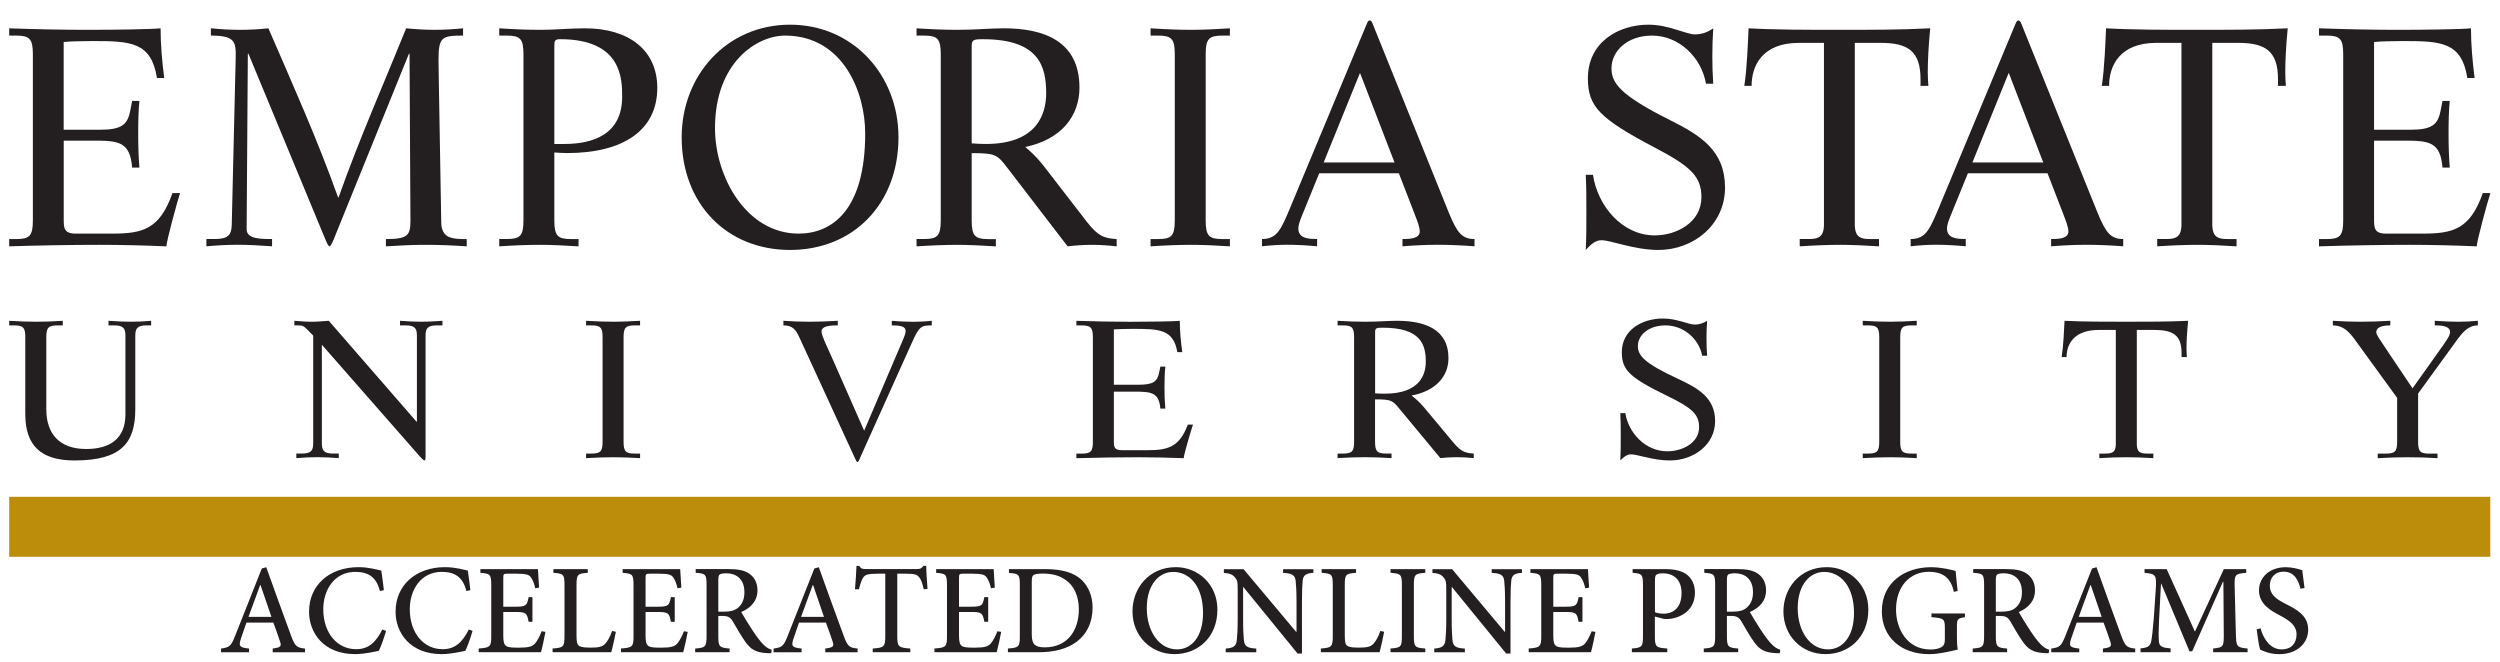
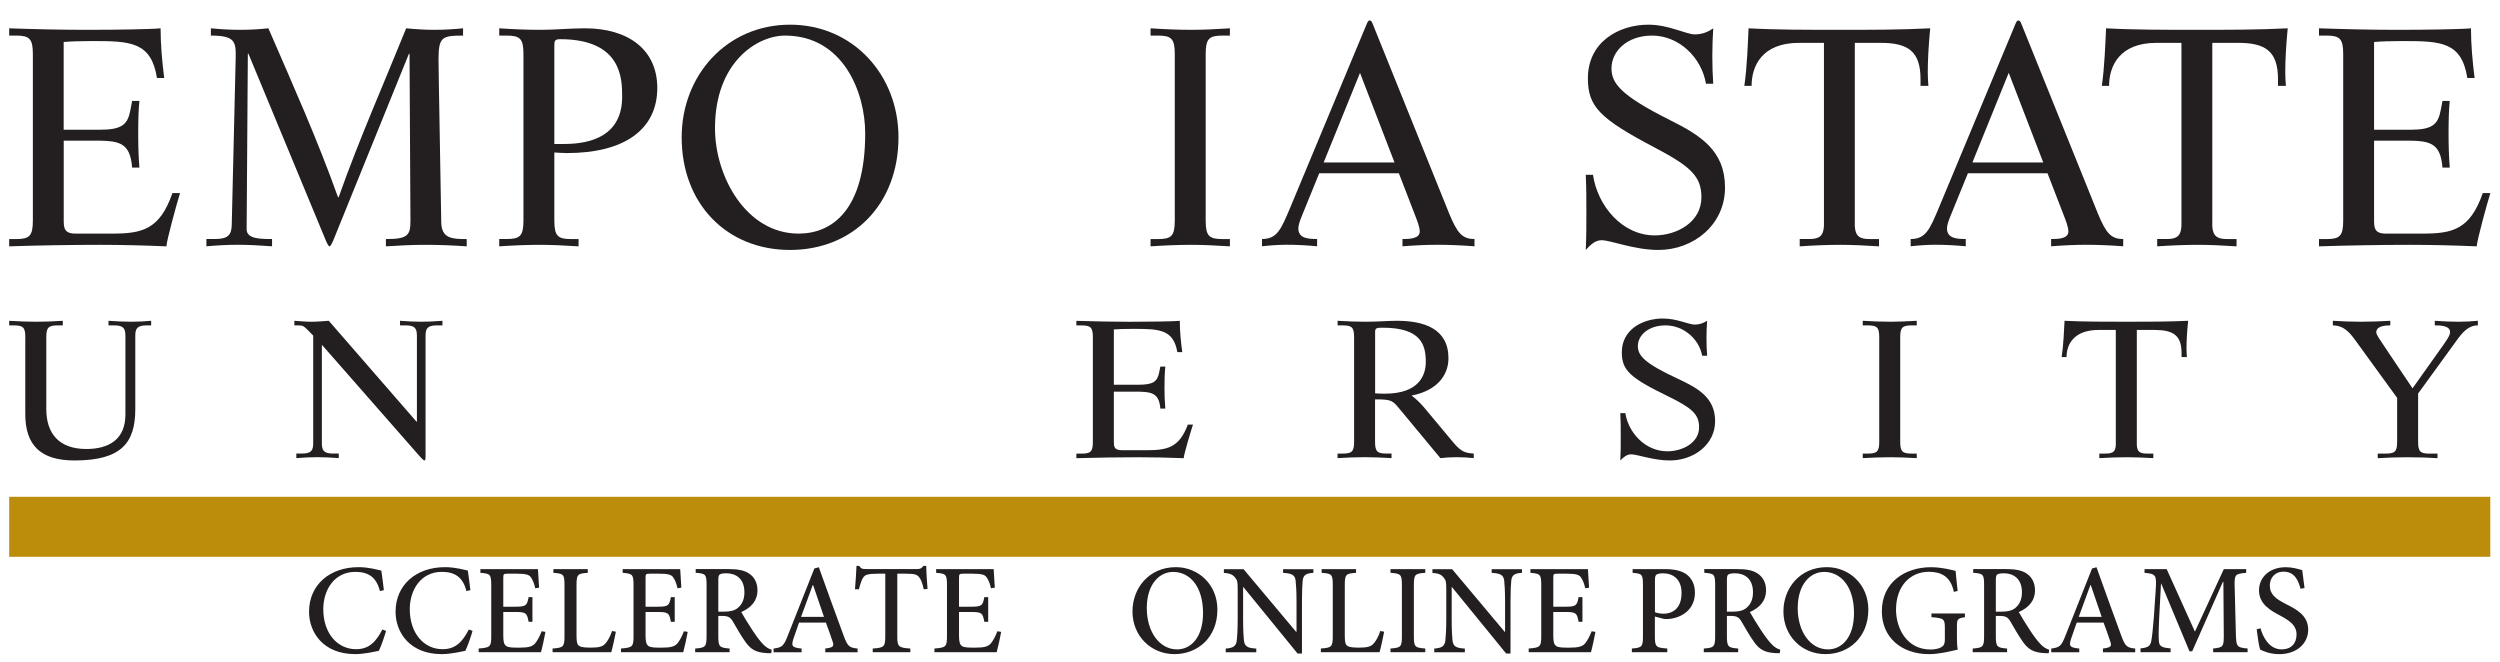
<svg xmlns="http://www.w3.org/2000/svg" width="102" height="27" viewBox="0 0 102 27" fill="none">
  <g clip-path="url(#clip0_1481_42214)">
    <path d="M2.6 5.293H4.082C4.971 5.293 5.207 5.083 5.318 4.502L5.391 4.119H5.688C5.65 4.478 5.639 4.947 5.639 5.441C5.639 5.935 5.65 6.381 5.688 6.837H5.391C5.305 5.763 4.824 5.738 3.774 5.738H2.6V8.937C2.6 9.283 2.6 9.531 3.083 9.531H4.578C5.8 9.531 6.518 9.369 7.036 7.876H7.346C7.235 8.221 6.79 9.84 6.79 10.051C5.889 10.013 4.962 9.989 4.048 9.989C2.924 9.989 1.516 10.013 0.353 10.051V9.754H0.65C1.206 9.754 1.341 9.63 1.341 8.988V2.218C1.341 1.576 1.206 1.452 0.65 1.452H0.352V1.155C1.45 1.193 2.538 1.217 3.564 1.217C4.737 1.217 6.22 1.193 6.552 1.155C6.552 1.822 6.614 2.513 6.7 3.182H6.404C6.169 1.7 5.316 1.675 3.761 1.675C3.278 1.675 2.895 1.688 2.598 1.713V5.295L2.6 5.293Z" fill="#231F20" />
    <path d="M8.418 9.752H8.764C9.295 9.752 9.444 9.593 9.455 9.185L9.616 2.366C9.629 1.7 9.592 1.452 8.604 1.452V1.155C9 1.193 9.395 1.217 9.802 1.217C10.21 1.217 10.591 1.193 10.95 1.155C11.951 3.465 12.939 5.665 13.792 8.049H13.816C14.669 5.64 15.644 3.454 16.572 1.155C16.966 1.193 17.349 1.217 17.733 1.217C18.116 1.217 18.51 1.193 18.893 1.155V1.452C18.016 1.452 17.892 1.514 17.892 2.453C17.892 2.763 17.905 3.084 17.905 3.392L18.003 9.074C18.016 9.741 18.46 9.754 19.042 9.754V10.051C18.499 10.013 17.93 9.989 17.387 9.989C16.72 9.989 16.436 10.013 15.745 10.051V9.754C16.658 9.754 16.746 9.594 16.746 8.988L16.709 2.194H16.684L13.67 9.63C13.583 9.853 13.497 10.051 13.448 10.051C13.373 10.051 13.262 9.729 13.065 9.26L10.136 2.192H10.112L10.063 9.356C10.063 9.752 10.63 9.752 11.1 9.752V10.049C10.617 10.012 10.149 9.987 9.68 9.987C9.259 9.987 8.84 10.012 8.421 10.049V9.752H8.418Z" fill="#231F20" />
    <path d="M20.369 9.752H20.666C21.222 9.752 21.357 9.628 21.357 8.986V2.218C21.357 1.576 21.222 1.452 20.666 1.452H20.369V1.155C20.936 1.193 21.492 1.217 22.049 1.217C22.653 1.217 23.26 1.155 23.865 1.155C25.644 1.155 26.817 2.032 26.817 3.589C26.817 5.293 25.459 6.245 23.136 6.245C22.939 6.245 22.826 6.232 22.617 6.221V8.988C22.617 9.63 22.753 9.754 23.309 9.754H23.606V10.051C23.05 10.013 22.469 9.989 22.035 9.989C21.504 9.989 20.924 10.013 20.369 10.051V9.754V9.752ZM22.617 5.874H23.025C24.15 5.874 25.384 5.515 25.384 3.946C25.384 3.242 25.384 1.599 22.852 1.599C22.617 1.599 22.617 1.685 22.617 1.895V5.874Z" fill="#231F20" />
    <path d="M27.812 5.603C27.812 3.058 29.666 1.007 32.234 1.007C34.802 1.007 36.658 3.058 36.658 5.603C36.658 8.321 34.817 10.198 32.234 10.198C29.652 10.198 27.812 8.319 27.812 5.603ZM35.3 5.442C35.3 3.762 34.398 1.452 32.026 1.452C30.902 1.452 29.172 2.526 29.172 5.231C29.172 7.22 30.457 9.531 32.581 9.531C33.966 9.531 35.3 8.554 35.3 5.442Z" fill="#231F20" />
-     <path d="M37.395 9.752H37.691C38.247 9.752 38.383 9.628 38.383 8.986V2.218C38.383 1.576 38.247 1.452 37.691 1.452H37.395V1.155C37.95 1.193 38.531 1.217 39.062 1.217C39.816 1.217 40.385 1.155 40.952 1.155C42.571 1.155 44.042 1.662 44.042 3.576C44.042 4.726 43.313 5.689 41.829 5.997C42.027 6.159 42.286 6.394 42.558 6.739L44.324 9.025C44.818 9.668 45.066 9.716 45.56 9.754V10.051C45.225 10.013 44.893 9.989 44.547 9.989C44.202 9.989 43.88 10.013 43.559 10.051L41.151 6.914C40.694 6.32 40.668 6.247 39.645 6.247V8.989C39.645 9.632 39.78 9.756 40.336 9.756H40.631V10.052C40.075 10.015 39.495 9.99 39.062 9.99C38.531 9.99 37.95 10.015 37.395 10.052V9.756V9.752ZM39.645 5.849C39.804 5.862 40.015 5.874 40.225 5.874C42.349 5.874 42.684 4.602 42.684 3.811C42.684 2.724 42.411 1.6 40.101 1.6C39.706 1.6 39.645 1.625 39.645 1.897V5.849Z" fill="#231F20" />
    <path d="M47.931 2.218C47.931 1.576 47.796 1.452 47.24 1.452H46.943V1.155C47.499 1.193 48.08 1.217 48.611 1.217C49.043 1.217 49.624 1.193 50.18 1.155V1.452H49.883C49.327 1.452 49.192 1.576 49.192 2.218V8.988C49.192 9.63 49.327 9.754 49.883 9.754H50.18V10.051C49.624 10.013 49.043 9.989 48.611 9.989C48.08 9.989 47.499 10.013 46.943 10.051V9.754H47.24C47.796 9.754 47.931 9.63 47.931 8.988V2.218Z" fill="#231F20" />
    <path d="M51.486 9.752C52.104 9.752 52.264 9.369 52.647 8.456L55.761 0.982C55.799 0.896 55.823 0.834 55.885 0.834C55.936 0.834 55.972 0.883 56.009 0.982L59.122 8.702C59.456 9.506 59.653 9.752 60.16 9.752V10.049C59.666 10.012 59.172 9.987 58.665 9.987C58.158 9.987 57.702 10.012 57.221 10.049V9.752C57.48 9.752 57.925 9.752 57.925 9.443C57.925 9.257 57.814 8.986 57.728 8.763L57.074 7.07H53.824L53.12 8.8C53.022 9.035 52.972 9.208 52.972 9.319C52.972 9.739 53.404 9.751 53.738 9.751V10.048C53.33 10.01 52.923 9.986 52.515 9.986C52.169 9.986 51.837 10.01 51.49 10.048V9.751L51.486 9.752ZM55.489 2.971L54.005 6.629H56.896L55.487 2.971H55.489Z" fill="#231F20" />
    <path d="M64.994 7.134C65.18 8.394 66.18 9.604 67.515 9.604C68.404 9.604 69.418 9.073 69.418 8.047C69.418 7.194 68.973 6.787 67.515 6.022C65.267 4.837 64.786 4.354 64.786 3.193C64.786 1.711 66.046 1.007 67.256 1.007C67.676 1.007 68.06 1.106 68.381 1.206C68.713 1.304 68.973 1.403 69.147 1.403C69.468 1.403 69.703 1.292 69.9 1.157C69.876 1.527 69.863 1.91 69.863 2.293C69.863 2.676 69.874 3.047 69.9 3.417H69.604C69.418 2.329 68.492 1.452 67.404 1.452C66.379 1.452 65.749 2.094 65.749 2.786C65.749 3.391 66.108 3.885 68.133 4.899C69.369 5.517 70.381 6.135 70.381 7.652C70.381 9.17 69.097 10.198 67.663 10.198C66.675 10.198 65.723 9.801 65.342 9.801C65.069 9.801 64.872 10.012 64.699 10.198C64.724 9.678 64.724 9.172 64.724 8.665C64.724 8.158 64.724 7.639 64.699 7.132H64.996L64.994 7.134Z" fill="#231F20" />
    <path d="M73.429 9.752H73.726C74.282 9.765 74.442 9.628 74.417 8.986V1.749H73.392C71.885 1.749 71.465 2.701 71.465 3.503H71.168C71.281 2.761 71.316 1.711 71.341 1.155C72.44 1.217 73.799 1.217 75.047 1.217C76.294 1.217 77.541 1.217 78.753 1.155C78.679 1.908 78.653 2.513 78.653 2.958C78.653 3.144 78.666 3.317 78.678 3.503H78.357V3.231C78.357 2.094 77.85 1.749 76.737 1.749H75.676V8.988C75.652 9.63 75.811 9.765 76.367 9.754H76.664V10.051C76.108 10.013 75.528 9.989 75.096 9.989C74.564 9.989 73.984 10.013 73.428 10.051V9.754L73.429 9.752Z" fill="#231F20" />
    <path d="M77.953 9.752C78.571 9.752 78.731 9.369 79.114 8.456L82.228 0.982C82.266 0.896 82.29 0.834 82.352 0.834C82.401 0.834 82.439 0.883 82.476 0.982L85.59 8.702C85.923 9.506 86.122 9.752 86.627 9.752V10.049C86.133 10.012 85.639 9.987 85.132 9.987C84.625 9.987 84.168 10.012 83.686 10.049V9.752C83.945 9.752 84.39 9.752 84.39 9.443C84.39 9.257 84.279 8.986 84.193 8.763L83.539 7.07H80.29L79.585 8.8C79.486 9.035 79.437 9.208 79.437 9.319C79.437 9.739 79.869 9.751 80.203 9.751V10.048C79.796 10.01 79.388 9.986 78.98 9.986C78.635 9.986 78.3 10.01 77.955 10.048V9.751L77.953 9.752ZM81.956 2.971L80.474 6.629H83.365L81.956 2.971Z" fill="#231F20" />
    <path d="M88.015 9.752H88.312C88.868 9.765 89.028 9.628 89.003 8.986V1.749H87.978C86.471 1.749 86.051 2.701 86.051 3.503H85.754C85.865 2.761 85.902 1.711 85.927 1.155C87.026 1.217 88.385 1.217 89.633 1.217C90.88 1.217 92.127 1.217 93.339 1.155C93.265 1.908 93.239 2.513 93.239 2.958C93.239 3.144 93.251 3.317 93.264 3.503H92.942V3.231C92.942 2.094 92.435 1.749 91.325 1.749H90.262V8.988C90.238 9.63 90.399 9.765 90.955 9.754H91.252V10.051C90.696 10.013 90.115 9.989 89.682 9.989C89.15 9.989 88.57 10.013 88.014 10.051V9.754L88.015 9.752Z" fill="#231F20" />
    <path d="M96.862 5.293H98.344C99.233 5.293 99.469 5.083 99.58 4.502L99.653 4.119H99.95C99.912 4.478 99.901 4.947 99.901 5.441C99.901 5.935 99.914 6.381 99.95 6.837H99.653C99.567 5.763 99.086 5.738 98.036 5.738H96.862V8.937C96.862 9.283 96.862 9.531 97.345 9.531H98.84C100.063 9.531 100.778 9.369 101.298 7.876H101.607C101.496 8.221 101.051 9.84 101.051 10.051C100.149 10.013 99.223 9.989 98.308 9.989C97.185 9.989 95.776 10.013 94.615 10.051V9.754H94.912C95.468 9.754 95.603 9.63 95.603 8.988V2.218C95.603 1.576 95.468 1.452 94.912 1.452H94.615V1.155C95.714 1.193 96.802 1.217 97.827 1.217C98.999 1.217 100.483 1.193 100.816 1.155C100.816 1.822 100.878 2.513 100.964 3.182H100.667C100.433 1.7 99.58 1.675 98.023 1.675C97.542 1.675 97.159 1.688 96.862 1.713V5.295V5.293Z" fill="#231F20" />
    <path d="M1.033 13.758C1.033 13.354 0.94 13.276 0.562 13.276H0.359V13.088C0.738 13.111 1.132 13.127 1.486 13.127C1.84 13.127 2.234 13.111 2.562 13.088V13.276H2.36C1.982 13.276 1.889 13.354 1.889 13.758V16.693C1.889 17.689 2.41 18.319 3.519 18.319C4.435 18.319 5.117 17.937 5.117 16.91V13.711C5.117 13.423 5.058 13.276 4.662 13.276H4.427V13.088C4.755 13.111 5.049 13.127 5.36 13.127C5.655 13.127 5.922 13.111 6.167 13.088V13.276H5.975C5.58 13.276 5.52 13.424 5.52 13.711V16.693C5.52 18.063 4.957 18.787 3.04 18.787C1.669 18.787 1.031 18.18 1.031 16.887V13.758H1.033Z" fill="#231F20" />
    <path d="M12.784 13.697L12.531 13.441C12.414 13.323 12.355 13.276 12.204 13.276H12.01V13.088C12.245 13.105 12.471 13.127 12.708 13.127C12.944 13.127 13.179 13.105 13.414 13.088L16.994 17.205H17.01V13.711C17.01 13.423 16.952 13.276 16.555 13.276H16.321V13.088C16.614 13.111 16.909 13.127 17.186 13.127C17.464 13.127 17.759 13.111 18.052 13.088V13.276H17.816C17.421 13.276 17.363 13.424 17.363 13.711V18.552C17.363 18.699 17.363 18.785 17.32 18.785C17.278 18.785 17.227 18.738 16.958 18.428L13.149 14.085H13.132V18.069C13.132 18.356 13.19 18.505 13.586 18.505H13.821V18.691C13.528 18.668 13.233 18.653 12.955 18.653C12.678 18.653 12.383 18.668 12.09 18.691V18.505H12.324C12.721 18.505 12.779 18.356 12.779 18.069V13.695L12.784 13.697Z" fill="#231F20" />
-     <path d="M24.585 13.758C24.585 13.354 24.492 13.276 24.114 13.276H23.912V13.088C24.29 13.111 24.685 13.127 25.047 13.127C25.34 13.127 25.737 13.111 26.115 13.088V13.276H25.913C25.534 13.276 25.442 13.354 25.442 13.758V18.024C25.442 18.428 25.534 18.506 25.913 18.506H26.115V18.692C25.737 18.669 25.342 18.655 25.047 18.655C24.685 18.655 24.29 18.669 23.912 18.692V18.506H24.114C24.492 18.506 24.585 18.428 24.585 18.024V13.758Z" fill="#231F20" />
-     <path d="M31.963 13.088C32.307 13.111 32.661 13.127 33.013 13.127C33.399 13.127 33.795 13.111 34.182 13.088V13.276C33.963 13.276 33.518 13.276 33.518 13.525C33.518 13.697 33.753 14.156 34.03 14.786L35.258 17.572L36.805 13.946C36.923 13.68 36.949 13.581 36.949 13.511C36.949 13.317 36.755 13.277 36.386 13.277V13.09C36.681 13.113 36.967 13.129 37.268 13.129C37.511 13.129 37.772 13.113 38.017 13.09V13.277C37.58 13.277 37.503 13.309 37.193 14.01L35.116 18.624C35.057 18.764 35.023 18.85 34.989 18.85C34.947 18.85 34.922 18.788 34.839 18.601L32.695 13.94C32.511 13.535 32.418 13.277 31.963 13.277V13.09V13.088Z" fill="#231F20" />
    <path d="M45.444 15.697H46.453C47.058 15.697 47.218 15.565 47.293 15.2L47.343 14.958H47.545C47.521 15.183 47.511 15.48 47.511 15.791C47.511 16.103 47.519 16.383 47.545 16.672H47.343C47.285 15.995 46.957 15.979 46.243 15.979H45.445V17.994C45.445 18.213 45.445 18.368 45.773 18.368H46.791C47.622 18.368 48.111 18.267 48.463 17.324H48.674C48.599 17.543 48.295 18.562 48.295 18.694C47.682 18.671 47.051 18.656 46.428 18.656C45.664 18.656 44.705 18.671 43.916 18.694V18.508H44.118C44.496 18.508 44.589 18.43 44.589 18.025V13.76C44.589 13.356 44.498 13.277 44.118 13.277H43.916V13.09C44.664 13.113 45.405 13.129 46.101 13.129C46.9 13.129 47.909 13.113 48.136 13.09C48.136 13.511 48.178 13.946 48.237 14.367H48.035C47.875 13.432 47.294 13.418 46.234 13.418C45.907 13.418 45.646 13.426 45.445 13.44V15.697H45.444Z" fill="#231F20" />
    <path d="M54.574 18.506H54.776C55.154 18.506 55.247 18.428 55.247 18.024V13.758C55.247 13.354 55.156 13.276 54.776 13.276H54.574V13.088C54.952 13.111 55.347 13.127 55.709 13.127C56.222 13.127 56.609 13.088 56.995 13.088C58.096 13.088 59.097 13.408 59.097 14.614C59.097 15.338 58.601 15.945 57.592 16.139C57.725 16.24 57.903 16.388 58.087 16.605L59.289 18.045C59.625 18.449 59.793 18.48 60.129 18.505V18.691C59.902 18.668 59.675 18.653 59.441 18.653C59.206 18.653 58.986 18.668 58.767 18.691L57.127 16.715C56.817 16.341 56.799 16.294 56.102 16.294V18.022C56.102 18.426 56.195 18.505 56.573 18.505H56.775V18.691C56.397 18.668 56.002 18.653 55.707 18.653C55.345 18.653 54.95 18.668 54.572 18.691V18.505L54.574 18.506ZM56.103 16.048C56.212 16.056 56.356 16.062 56.499 16.062C57.946 16.062 58.172 15.26 58.172 14.763C58.172 14.078 57.988 13.37 56.416 13.37C56.147 13.37 56.105 13.387 56.105 13.558V16.049L56.103 16.048Z" fill="#231F20" />
    <path d="M66.313 16.856C66.44 17.65 67.12 18.413 68.028 18.413C68.633 18.413 69.323 18.077 69.323 17.432C69.323 16.895 69.02 16.638 68.028 16.155C66.497 15.408 66.17 15.105 66.17 14.373C66.17 13.439 67.027 12.995 67.851 12.995C68.136 12.995 68.397 13.057 68.615 13.119C68.844 13.181 69.02 13.243 69.137 13.243C69.356 13.243 69.515 13.173 69.651 13.088C69.633 13.321 69.625 13.563 69.625 13.806C69.625 14.049 69.633 14.28 69.651 14.513H69.448C69.323 13.829 68.692 13.276 67.952 13.276C67.254 13.276 66.825 13.68 66.825 14.117C66.825 14.499 67.07 14.81 68.447 15.449C69.287 15.839 69.977 16.227 69.977 17.184C69.977 18.141 69.103 18.787 68.128 18.787C67.454 18.787 66.807 18.537 66.546 18.537C66.361 18.537 66.227 18.669 66.109 18.787C66.126 18.461 66.126 18.141 66.126 17.822C66.126 17.502 66.126 17.176 66.109 16.856H66.311H66.313Z" fill="#231F20" />
    <path d="M76.673 13.758C76.673 13.354 76.58 13.276 76.202 13.276H76V13.088C76.378 13.111 76.773 13.127 77.135 13.127C77.43 13.127 77.825 13.111 78.203 13.088V13.276H78.001C77.622 13.276 77.529 13.354 77.529 13.758V18.024C77.529 18.428 77.622 18.506 78.001 18.506H78.203V18.692C77.825 18.669 77.43 18.655 77.135 18.655C76.775 18.655 76.378 18.669 76 18.692V18.506H76.202C76.58 18.506 76.673 18.428 76.673 18.024V13.758Z" fill="#231F20" />
    <path d="M85.651 18.506H85.853C86.231 18.515 86.341 18.428 86.325 18.024V13.462H85.627C84.601 13.462 84.316 14.062 84.316 14.567H84.115C84.19 14.101 84.215 13.439 84.233 13.088C84.981 13.127 85.906 13.127 86.755 13.127C87.604 13.127 88.454 13.127 89.277 13.088C89.227 13.563 89.209 13.944 89.209 14.225C89.209 14.342 89.217 14.45 89.225 14.567H89.007V14.396C89.007 13.68 88.662 13.462 87.906 13.462H87.182V18.024C87.166 18.428 87.275 18.515 87.653 18.506H87.856V18.692C87.477 18.669 87.081 18.655 86.787 18.655C86.427 18.655 86.031 18.669 85.653 18.692V18.506H85.651Z" fill="#231F20" />
    <path d="M97.012 18.506H97.332C97.71 18.506 97.803 18.428 97.803 18.024V16.233L96.096 13.882C95.845 13.532 95.6 13.276 95.18 13.276V13.088C95.55 13.111 95.928 13.127 96.306 13.127C96.709 13.127 97.121 13.111 97.524 13.088V13.276C97.322 13.276 96.952 13.299 96.952 13.556C96.952 13.657 97.053 13.79 97.464 14.404L98.431 15.844L99.659 14.116C99.843 13.851 99.962 13.688 99.962 13.548C99.962 13.276 99.541 13.276 99.339 13.276V13.088C99.667 13.111 99.986 13.127 100.314 13.127C100.575 13.127 100.844 13.111 101.097 13.088V13.276C100.71 13.276 100.475 13.548 100.197 13.938L98.659 16.056V18.025C98.659 18.43 98.75 18.508 99.13 18.508H99.45V18.694C99.114 18.671 98.744 18.656 98.189 18.656C97.811 18.656 97.407 18.671 97.011 18.694V18.508L97.012 18.506Z" fill="#231F20" />
    <path d="M0.354 21.493H101.604" stroke="#BB8D0B" stroke-width="2.447" />
-     <path d="M11.126 26.611V26.46C11.455 26.417 11.496 26.372 11.422 26.163C11.361 25.971 11.261 25.698 11.152 25.401H10.056C9.978 25.62 9.905 25.835 9.831 26.049C9.727 26.367 9.769 26.419 10.161 26.461V26.613H9.018V26.461C9.352 26.414 9.425 26.378 9.601 25.923L10.681 23.195L10.863 23.143C11.186 24.04 11.537 25.022 11.871 25.923C12.037 26.377 12.106 26.424 12.445 26.461V26.613H11.124L11.126 26.611ZM10.63 23.872H10.614C10.452 24.306 10.291 24.743 10.139 25.167H11.074L10.63 23.872Z" fill="#231F20" />
    <path d="M15.75 25.744C15.681 25.988 15.546 26.375 15.458 26.552C15.311 26.583 14.867 26.688 14.492 26.688C13.178 26.688 12.609 25.791 12.609 24.961C12.609 23.865 13.449 23.14 14.628 23.14C15.05 23.14 15.411 23.249 15.557 23.28C15.6 23.572 15.631 23.792 15.662 24.079L15.5 24.115C15.36 23.551 15.031 23.332 14.499 23.332C13.643 23.332 13.19 24.063 13.19 24.855C13.19 25.825 13.754 26.487 14.53 26.487C15.047 26.487 15.334 26.2 15.6 25.683L15.751 25.74L15.75 25.744Z" fill="#231F20" />
    <path d="M19.279 25.744C19.21 25.988 19.075 26.375 18.987 26.552C18.84 26.583 18.397 26.688 18.022 26.688C16.708 26.688 16.139 25.791 16.139 24.961C16.139 23.865 16.978 23.14 18.157 23.14C18.579 23.14 18.94 23.249 19.087 23.28C19.129 23.572 19.16 23.792 19.191 24.079L19.029 24.115C18.889 23.551 18.56 23.332 18.028 23.332C17.172 23.332 16.719 24.063 16.719 24.855C16.719 25.825 17.283 26.487 18.059 26.487C18.576 26.487 18.863 26.2 19.129 25.683L19.28 25.74L19.279 25.744Z" fill="#231F20" />
    <path d="M22.254 25.781C22.223 25.964 22.119 26.45 22.072 26.611H19.531V26.459C20.001 26.424 20.043 26.386 20.043 25.954V23.893C20.043 23.424 20.001 23.407 19.6 23.371V23.22H21.948C21.952 23.34 21.979 23.699 21.995 23.976L21.838 24.002C21.791 23.789 21.734 23.663 21.661 23.554C21.587 23.445 21.447 23.407 21.087 23.407H20.712C20.545 23.407 20.534 23.424 20.534 23.58V24.754H21.003C21.468 24.754 21.499 24.712 21.568 24.363H21.724V25.37H21.568C21.499 25 21.458 24.969 21.003 24.969H20.534V25.934C20.534 26.186 20.565 26.3 20.66 26.362C20.759 26.424 20.942 26.424 21.186 26.424C21.561 26.424 21.718 26.381 21.833 26.251C21.922 26.142 22.021 25.964 22.099 25.755L22.256 25.781H22.254Z" fill="#231F20" />
    <path d="M25.128 25.776C25.097 25.954 24.987 26.454 24.94 26.611H22.545V26.459C22.988 26.428 23.031 26.391 23.031 25.947V23.877C23.031 23.433 22.995 23.402 22.578 23.371V23.22H23.981V23.371C23.569 23.402 23.522 23.428 23.522 23.877V25.933C23.522 26.21 23.548 26.308 23.642 26.36C23.747 26.417 23.913 26.422 24.122 26.422C24.399 26.422 24.575 26.396 24.695 26.261C24.79 26.156 24.888 25.99 24.973 25.744L25.129 25.775L25.128 25.776Z" fill="#231F20" />
    <path d="M28.059 25.781C28.028 25.964 27.923 26.45 27.876 26.611H25.336V26.459C25.805 26.424 25.848 26.386 25.848 25.954V23.893C25.848 23.424 25.805 23.407 25.404 23.371V23.22H27.752C27.757 23.34 27.783 23.699 27.799 23.976L27.643 24.002C27.596 23.789 27.539 23.663 27.465 23.554C27.392 23.445 27.252 23.407 26.891 23.407H26.516C26.35 23.407 26.339 23.424 26.339 23.58V24.754H26.808C27.273 24.754 27.304 24.712 27.372 24.363H27.529V25.37H27.372C27.304 25 27.263 24.969 26.808 24.969H26.339V25.934C26.339 26.186 26.37 26.3 26.464 26.362C26.564 26.424 26.746 26.424 26.991 26.424C27.366 26.424 27.522 26.381 27.638 26.251C27.726 26.142 27.826 25.964 27.904 25.755L28.06 25.781H28.059Z" fill="#231F20" />
    <path d="M31.463 26.652C31.406 26.652 31.342 26.652 31.285 26.647C30.841 26.621 30.628 26.5 30.398 26.168C30.22 25.917 30.043 25.599 29.893 25.343C29.798 25.191 29.715 25.129 29.459 25.129H29.307V25.948C29.307 26.391 29.355 26.427 29.767 26.46V26.611H28.363V26.46C28.781 26.429 28.828 26.391 28.828 25.948V23.866C28.828 23.427 28.786 23.401 28.384 23.37V23.218H29.705C30.101 23.218 30.357 23.265 30.556 23.396C30.765 23.531 30.905 23.766 30.905 24.079C30.905 24.532 30.623 24.805 30.243 24.971C30.331 25.132 30.546 25.483 30.703 25.718C30.89 26 30.995 26.135 31.12 26.27C31.256 26.417 31.371 26.474 31.486 26.51L31.464 26.65L31.463 26.652ZM29.537 24.956C29.793 24.956 29.964 24.914 30.095 24.81C30.287 24.653 30.372 24.444 30.372 24.162C30.372 23.598 30.012 23.39 29.637 23.39C29.49 23.39 29.402 23.411 29.36 23.442C29.324 23.473 29.307 23.53 29.307 23.667V24.955H29.537V24.956Z" fill="#231F20" />
    <path d="M33.671 26.611V26.46C34 26.417 34.041 26.372 33.967 26.163C33.905 25.971 33.806 25.698 33.697 25.401H32.601C32.523 25.62 32.45 25.835 32.376 26.049C32.272 26.367 32.314 26.419 32.705 26.461V26.613H31.562V26.461C31.897 26.414 31.97 26.378 32.146 25.923L33.225 23.195L33.408 23.143C33.731 24.04 34.081 25.022 34.416 25.923C34.582 26.377 34.651 26.424 34.99 26.461V26.613H33.669L33.671 26.611ZM33.175 23.872H33.159C32.997 24.306 32.836 24.743 32.684 25.167H33.618L33.175 23.872Z" fill="#231F20" />
    <path d="M37.689 24.043C37.632 23.787 37.58 23.652 37.511 23.564C37.423 23.443 37.333 23.407 36.953 23.407H36.609V25.959C36.609 26.377 36.652 26.429 37.141 26.46V26.611H35.607V26.46C36.076 26.429 36.119 26.381 36.119 25.959V23.407H35.822C35.388 23.407 35.29 23.455 35.217 23.569C35.155 23.657 35.103 23.808 35.044 24.043H34.883C34.909 23.721 34.935 23.37 34.945 23.088H35.054C35.132 23.209 35.194 23.218 35.341 23.218H37.412C37.552 23.218 37.599 23.187 37.677 23.088H37.791C37.791 23.323 37.818 23.719 37.844 24.027L37.687 24.043H37.689Z" fill="#231F20" />
    <path d="M40.848 25.781C40.817 25.964 40.712 26.45 40.665 26.611H38.125V26.459C38.595 26.424 38.637 26.386 38.637 25.954V23.893C38.637 23.424 38.595 23.407 38.194 23.371V23.22H40.541C40.546 23.34 40.572 23.699 40.589 23.976L40.432 24.002C40.385 23.789 40.328 23.663 40.254 23.554C40.181 23.445 40.041 23.407 39.68 23.407H39.305C39.139 23.407 39.128 23.424 39.128 23.58V24.754H39.597C40.062 24.754 40.093 24.712 40.161 24.363H40.318V25.37H40.161C40.093 25 40.052 24.969 39.597 24.969H39.128V25.934C39.128 26.186 39.159 26.3 39.253 26.362C39.353 26.424 39.535 26.424 39.78 26.424C40.155 26.424 40.311 26.381 40.427 26.251C40.515 26.142 40.615 25.964 40.693 25.755L40.849 25.781H40.848Z" fill="#231F20" />
-     <path d="M42.652 23.22C43.314 23.22 43.81 23.355 44.135 23.663C44.39 23.914 44.578 24.294 44.578 24.785C44.578 25.411 44.333 25.876 43.936 26.177C43.544 26.474 43.018 26.611 42.375 26.611H41.123V26.459C41.562 26.428 41.609 26.397 41.609 25.954V23.877C41.609 23.428 41.566 23.407 41.165 23.376V23.22H42.652ZM42.098 25.916C42.098 26.308 42.255 26.412 42.63 26.412C43.559 26.412 44.017 25.713 44.017 24.863C44.017 24.332 43.825 23.877 43.438 23.637C43.208 23.476 42.907 23.402 42.556 23.402C42.343 23.402 42.212 23.428 42.165 23.464C42.113 23.507 42.096 23.569 42.096 23.761V25.915L42.098 25.916Z" fill="#231F20" />
    <path d="M49.67 24.873C49.67 26 48.877 26.688 47.917 26.688C46.957 26.688 46.205 25.948 46.205 24.945C46.205 24.011 46.862 23.14 47.979 23.14C48.871 23.14 49.67 23.828 49.67 24.871V24.873ZM46.789 24.811C46.789 25.771 47.301 26.495 48.025 26.495C48.589 26.495 49.084 26.009 49.084 25.013C49.084 23.922 48.541 23.334 47.863 23.334C47.299 23.334 46.789 23.839 46.789 24.811Z" fill="#231F20" />
    <path d="M53.589 23.372C53.297 23.388 53.176 23.455 53.15 23.685C53.134 23.846 53.12 24.081 53.12 24.562V26.665H52.942L50.729 23.952H50.719V25.235C50.719 25.71 50.736 25.961 50.75 26.112C50.776 26.373 50.891 26.442 51.256 26.461V26.613H50.009V26.461C50.305 26.44 50.436 26.373 50.462 26.122C50.478 25.961 50.498 25.71 50.498 25.235V24.097C50.498 23.727 50.488 23.685 50.393 23.566C50.289 23.435 50.175 23.393 49.934 23.373V23.222H50.737L52.881 25.778H52.898V24.562C52.898 24.083 52.877 23.848 52.862 23.696C52.836 23.461 52.715 23.393 52.35 23.373V23.222H53.586V23.373L53.589 23.372Z" fill="#231F20" />
    <path d="M56.473 25.776C56.442 25.954 56.333 26.454 56.286 26.611H53.891V26.459C54.334 26.428 54.377 26.391 54.377 25.947V23.877C54.377 23.433 54.341 23.402 53.923 23.371V23.22H55.327V23.371C54.914 23.402 54.867 23.428 54.867 23.877V25.933C54.867 26.21 54.893 26.308 54.988 26.36C55.092 26.417 55.259 26.422 55.467 26.422C55.744 26.422 55.92 26.396 56.041 26.261C56.136 26.156 56.234 25.99 56.318 25.744L56.475 25.775L56.473 25.776Z" fill="#231F20" />
    <path d="M56.732 26.611V26.459C57.155 26.428 57.197 26.397 57.197 25.954V23.877C57.197 23.433 57.155 23.402 56.732 23.371V23.22H58.151V23.371C57.729 23.402 57.686 23.433 57.686 23.877V25.954C57.686 26.397 57.729 26.428 58.151 26.459V26.611H56.732Z" fill="#231F20" />
    <path d="M62.099 23.372C61.807 23.388 61.686 23.455 61.66 23.685C61.644 23.846 61.629 24.081 61.629 24.562V26.665H61.452L59.239 23.952H59.229V25.235C59.229 25.71 59.245 25.961 59.26 26.112C59.286 26.373 59.4 26.442 59.766 26.461V26.613H58.518V26.461C58.815 26.44 58.946 26.373 58.972 26.122C58.988 25.961 59.008 25.71 59.008 25.235V24.097C59.008 23.727 58.998 23.685 58.903 23.566C58.799 23.435 58.685 23.393 58.443 23.373V23.222H59.247L61.391 25.778H61.407V24.562C61.407 24.083 61.386 23.848 61.372 23.696C61.346 23.461 61.225 23.393 60.86 23.373V23.222H62.096V23.373L62.099 23.372Z" fill="#231F20" />
    <path d="M65.094 25.781C65.063 25.964 64.959 26.45 64.911 26.611H62.371V26.459C62.841 26.424 62.883 26.386 62.883 25.954V23.893C62.883 23.424 62.841 23.407 62.44 23.371V23.22H64.787C64.792 23.34 64.818 23.699 64.835 23.976L64.678 24.002C64.631 23.789 64.574 23.663 64.5 23.554C64.427 23.445 64.287 23.407 63.926 23.407H63.551C63.385 23.407 63.374 23.424 63.374 23.58V24.754H63.843C64.308 24.754 64.339 24.712 64.407 24.363H64.564V25.37H64.407C64.339 25 64.298 24.969 63.843 24.969H63.374V25.934C63.374 26.186 63.405 26.3 63.499 26.362C63.599 26.424 63.781 26.424 64.026 26.424C64.401 26.424 64.558 26.381 64.673 26.251C64.761 26.142 64.861 25.964 64.939 25.755L65.096 25.781H65.094Z" fill="#231F20" />
    <path d="M67.927 23.22C68.302 23.22 68.6 23.282 68.809 23.433C69.018 23.59 69.153 23.834 69.153 24.18C69.153 24.858 68.641 25.188 68.131 25.25C68.052 25.259 67.958 25.259 67.901 25.255L67.519 25.155V25.959C67.519 26.397 67.567 26.428 68.025 26.459V26.611H66.58V26.459C66.993 26.428 67.033 26.386 67.033 25.954V23.883C67.033 23.424 66.991 23.404 66.611 23.371V23.22H67.925H67.927ZM67.521 24.977C67.583 25.008 67.725 25.039 67.881 25.039C68.194 25.039 68.607 24.866 68.607 24.195C68.607 23.626 68.258 23.391 67.845 23.391C67.71 23.391 67.611 23.417 67.575 23.453C67.539 23.484 67.522 23.547 67.522 23.683V24.977H67.521Z" fill="#231F20" />
    <path d="M72.613 26.652C72.556 26.652 72.493 26.652 72.435 26.647C71.992 26.621 71.778 26.5 71.549 26.168C71.371 25.917 71.193 25.599 71.043 25.343C70.948 25.191 70.865 25.129 70.609 25.129H70.458V25.948C70.458 26.391 70.505 26.427 70.918 26.46V26.611H69.514V26.46C69.931 26.429 69.978 26.391 69.978 25.948V23.866C69.978 23.427 69.936 23.401 69.535 23.37V23.218H70.856C71.252 23.218 71.508 23.265 71.707 23.396C71.915 23.531 72.055 23.766 72.055 24.079C72.055 24.532 71.773 24.805 71.394 24.971C71.482 25.132 71.697 25.483 71.853 25.718C72.041 26 72.145 26.135 72.271 26.27C72.406 26.417 72.522 26.474 72.636 26.51L72.615 26.65L72.613 26.652ZM70.688 24.956C70.944 24.956 71.115 24.914 71.245 24.81C71.438 24.653 71.522 24.444 71.522 24.162C71.522 23.598 71.162 23.39 70.787 23.39C70.64 23.39 70.552 23.411 70.51 23.442C70.474 23.473 70.458 23.53 70.458 23.667V24.955H70.688V24.956Z" fill="#231F20" />
    <path d="M76.228 24.873C76.228 26 75.436 26.688 74.476 26.688C73.515 26.688 72.764 25.948 72.764 24.945C72.764 24.011 73.421 23.14 74.538 23.14C75.429 23.14 76.228 23.828 76.228 24.871V24.873ZM73.347 24.811C73.347 25.771 73.859 26.495 74.583 26.495C75.147 26.495 75.643 26.009 75.643 25.013C75.643 23.922 75.1 23.334 74.422 23.334C73.858 23.334 73.347 23.839 73.347 24.811Z" fill="#231F20" />
    <path d="M80.172 25.181C79.869 25.229 79.843 25.255 79.843 25.568V26.006C79.843 26.189 79.848 26.362 79.879 26.502C79.556 26.575 79.122 26.689 78.705 26.689C77.547 26.689 76.779 25.98 76.779 24.942C76.779 23.737 77.749 23.142 78.783 23.142C79.217 23.142 79.618 23.251 79.789 23.293C79.805 23.476 79.832 23.763 79.872 24.112L79.716 24.148C79.59 23.517 79.194 23.329 78.698 23.329C77.932 23.329 77.358 23.913 77.358 24.873C77.358 25.634 77.792 26.5 78.767 26.5C78.933 26.5 79.09 26.469 79.194 26.412C79.293 26.36 79.35 26.287 79.35 26.083V25.63C79.35 25.255 79.32 25.222 78.803 25.181V25.03H80.169V25.181H80.172Z" fill="#231F20" />
    <path d="M83.586 26.652C83.529 26.652 83.465 26.652 83.408 26.647C82.965 26.621 82.751 26.5 82.521 26.168C82.343 25.917 82.166 25.599 82.016 25.343C81.921 25.191 81.838 25.129 81.582 25.129H81.43V25.948C81.43 26.391 81.478 26.427 81.89 26.46V26.611H80.486V26.46C80.904 26.429 80.951 26.391 80.951 25.948V23.866C80.951 23.427 80.909 23.401 80.507 23.37V23.218H81.828C82.224 23.218 82.48 23.265 82.679 23.396C82.888 23.531 83.028 23.766 83.028 24.079C83.028 24.532 82.746 24.805 82.366 24.971C82.454 25.132 82.669 25.483 82.826 25.718C83.013 26 83.118 26.135 83.243 26.27C83.379 26.417 83.495 26.474 83.609 26.51L83.587 26.65L83.586 26.652ZM81.66 24.956C81.916 24.956 82.087 24.914 82.218 24.81C82.41 24.653 82.495 24.444 82.495 24.162C82.495 23.598 82.135 23.39 81.76 23.39C81.613 23.39 81.525 23.411 81.483 23.442C81.447 23.473 81.43 23.53 81.43 23.667V24.955H81.66V24.956Z" fill="#231F20" />
    <path d="M85.8 26.611V26.46C86.129 26.417 86.17 26.372 86.096 26.163C86.034 25.971 85.935 25.698 85.826 25.401H84.73C84.652 25.62 84.578 25.835 84.505 26.049C84.401 26.367 84.443 26.419 84.834 26.461V26.613H83.691V26.461C84.026 26.414 84.099 26.378 84.275 25.923L85.355 23.195L85.537 23.143C85.86 24.04 86.21 25.022 86.543 25.923C86.709 26.377 86.778 26.424 87.117 26.461V26.613H85.796L85.8 26.611ZM85.304 23.872H85.288C85.126 24.306 84.965 24.743 84.813 25.167H85.747L85.304 23.872Z" fill="#231F20" />
    <path d="M90.296 26.611V26.459C90.719 26.417 90.735 26.386 90.73 25.843L90.714 23.741H90.693L89.441 26.575H89.331L88.178 23.81H88.169L88.091 25.276C88.069 25.703 88.069 25.938 88.081 26.137C88.091 26.381 88.211 26.424 88.56 26.454V26.611H87.334V26.454C87.637 26.424 87.735 26.36 87.773 26.146C87.804 25.969 87.835 25.729 87.877 25.186L87.95 24.112C87.998 23.45 87.967 23.417 87.497 23.371V23.22H88.4L89.553 25.771L90.732 23.22H91.645V23.371C91.192 23.414 91.159 23.428 91.175 23.95L91.223 25.843C91.239 26.386 91.254 26.417 91.702 26.459V26.611H90.298H90.296Z" fill="#231F20" />
    <path d="M93.861 24.017C93.773 23.688 93.621 23.324 93.173 23.324C92.791 23.324 92.609 23.601 92.609 23.888C92.609 24.254 92.848 24.431 93.266 24.645C93.699 24.863 94.174 25.114 94.174 25.688C94.174 26.262 93.699 26.689 92.995 26.689C92.786 26.689 92.614 26.654 92.483 26.611C92.348 26.569 92.269 26.528 92.213 26.502C92.17 26.388 92.103 25.944 92.072 25.677L92.229 25.634C92.317 25.957 92.563 26.495 93.095 26.495C93.476 26.495 93.699 26.256 93.699 25.886C93.699 25.515 93.422 25.328 93.037 25.119C92.662 24.92 92.167 24.66 92.167 24.086C92.167 23.569 92.579 23.142 93.263 23.142C93.519 23.142 93.753 23.21 93.931 23.262C93.952 23.45 93.983 23.658 94.025 23.993L93.864 24.019L93.861 24.017Z" fill="#231F20" />
  </g>
  <defs>
    <clipPath id="clip0_1481_42214">
      <rect width="101.25" height="25.855" fill="white" transform="translate(0.375 0.834)" />
    </clipPath>
  </defs>
</svg>